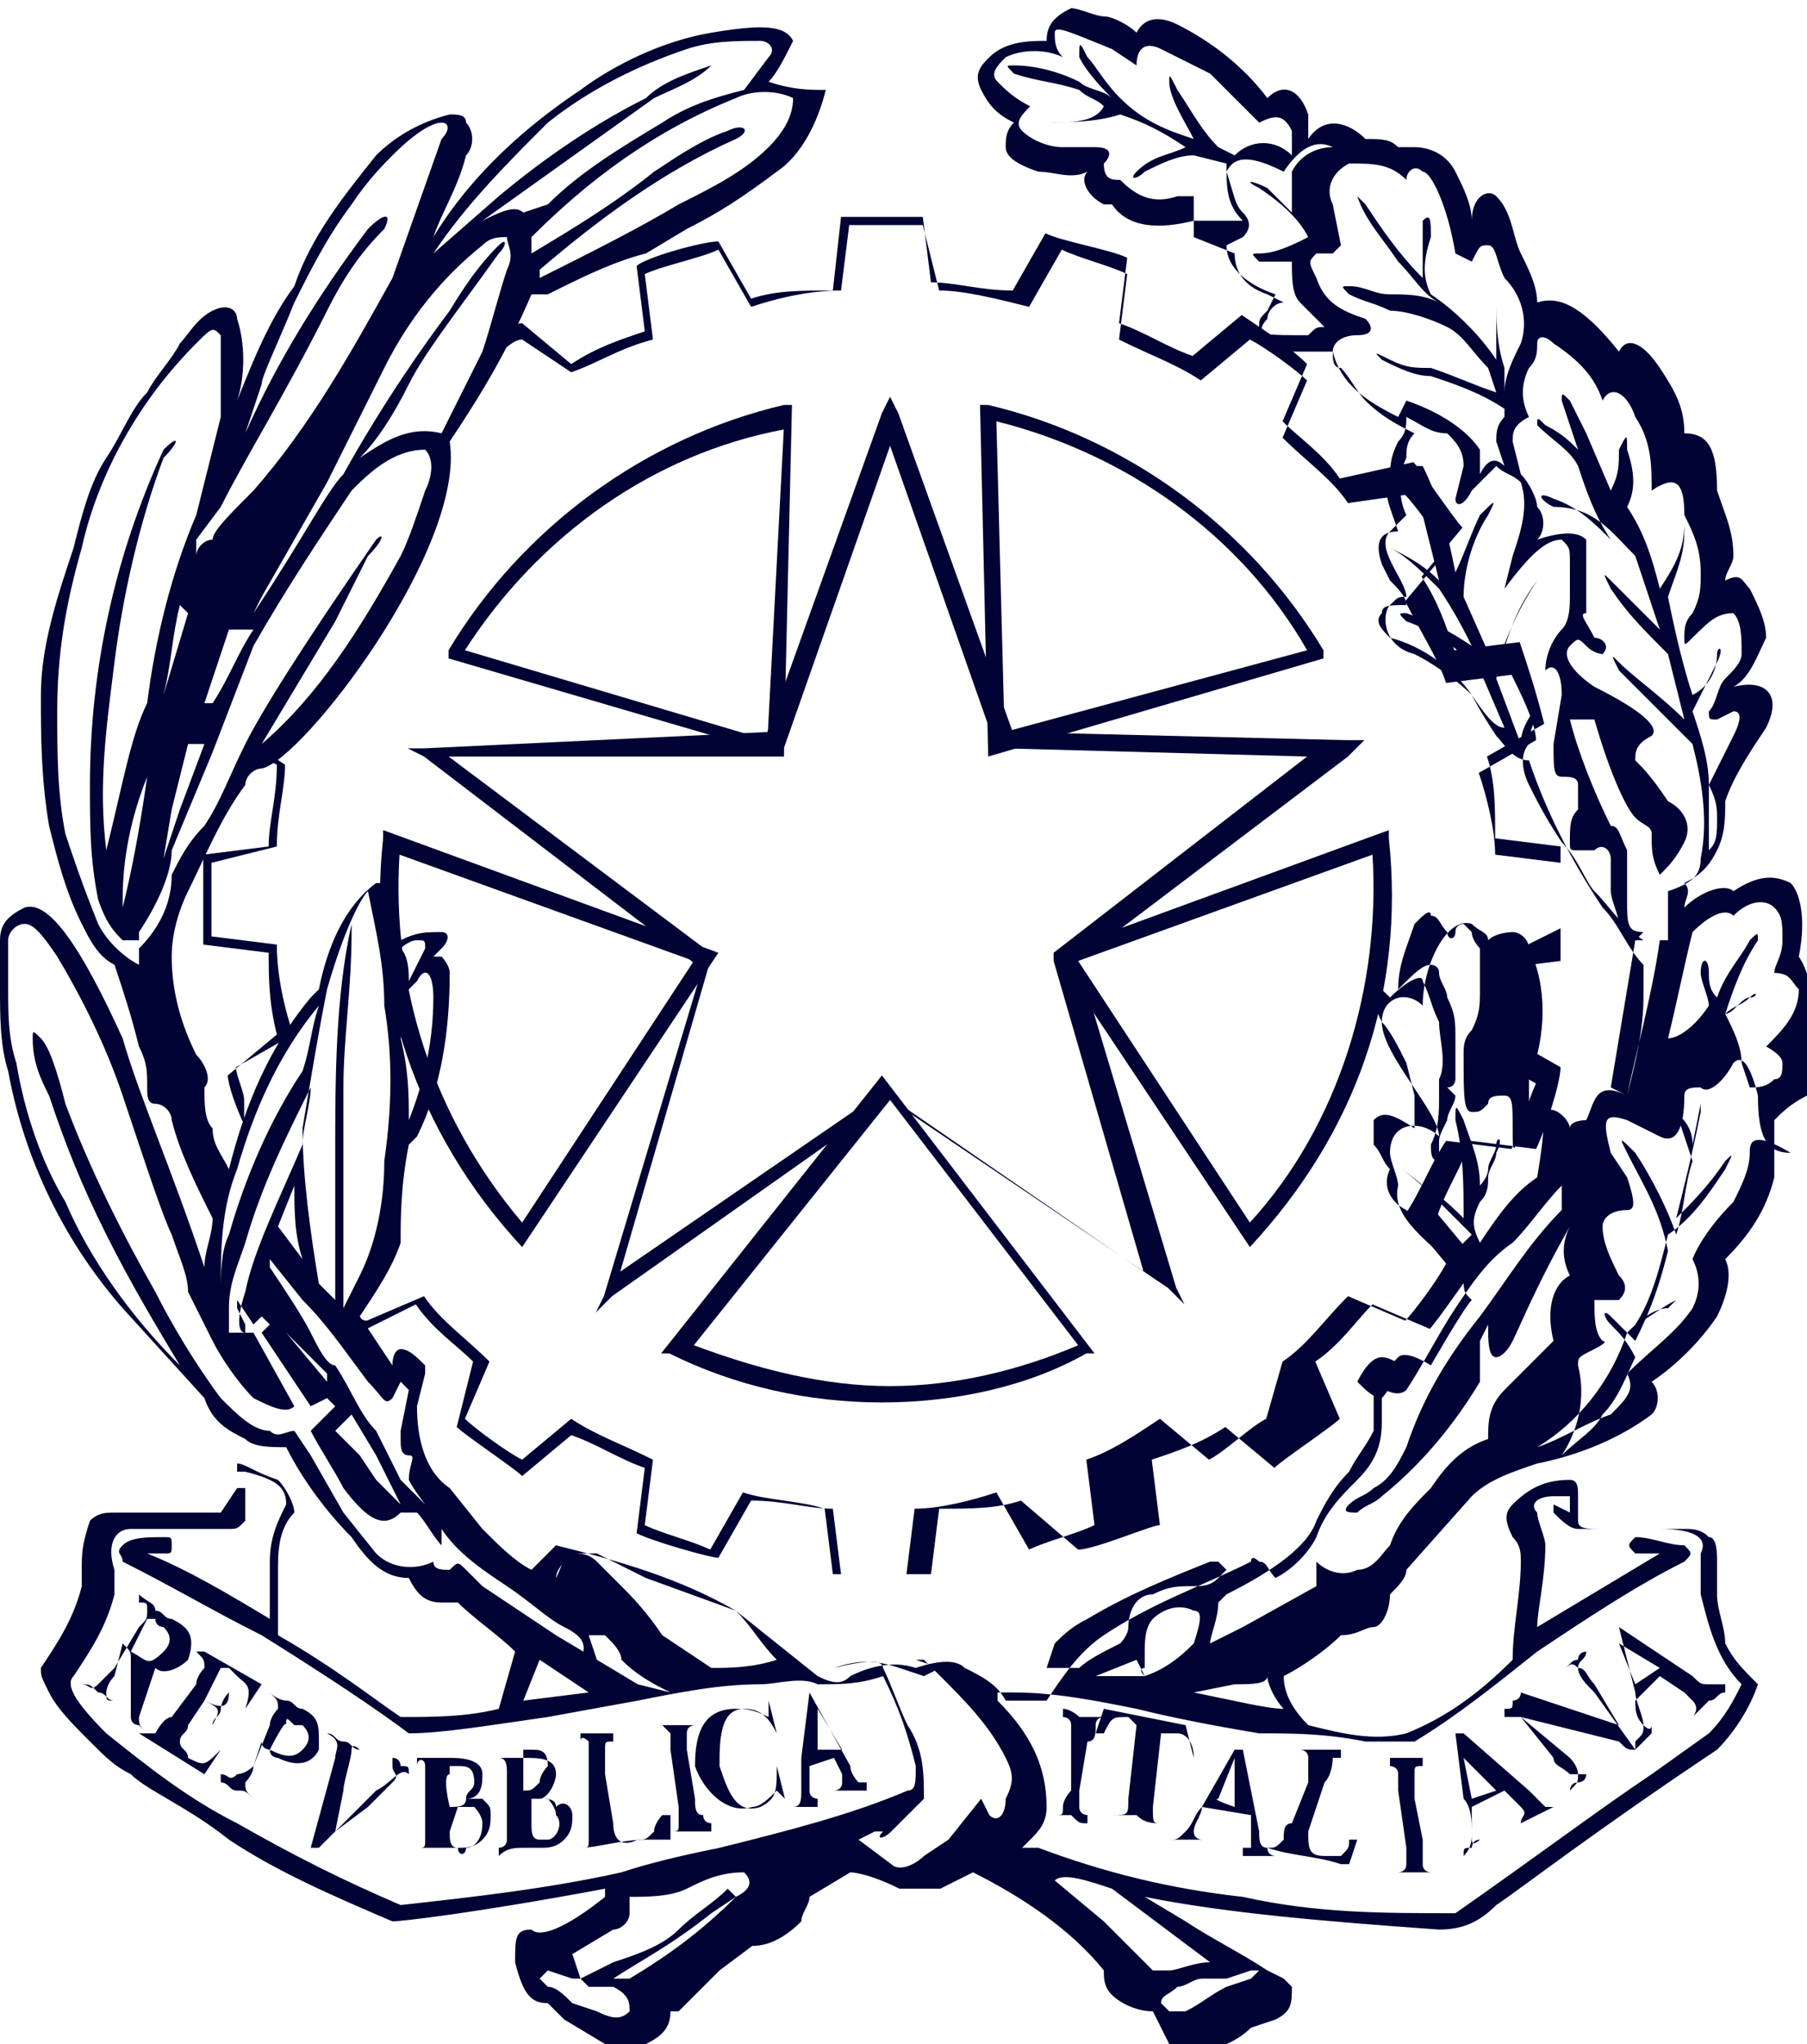
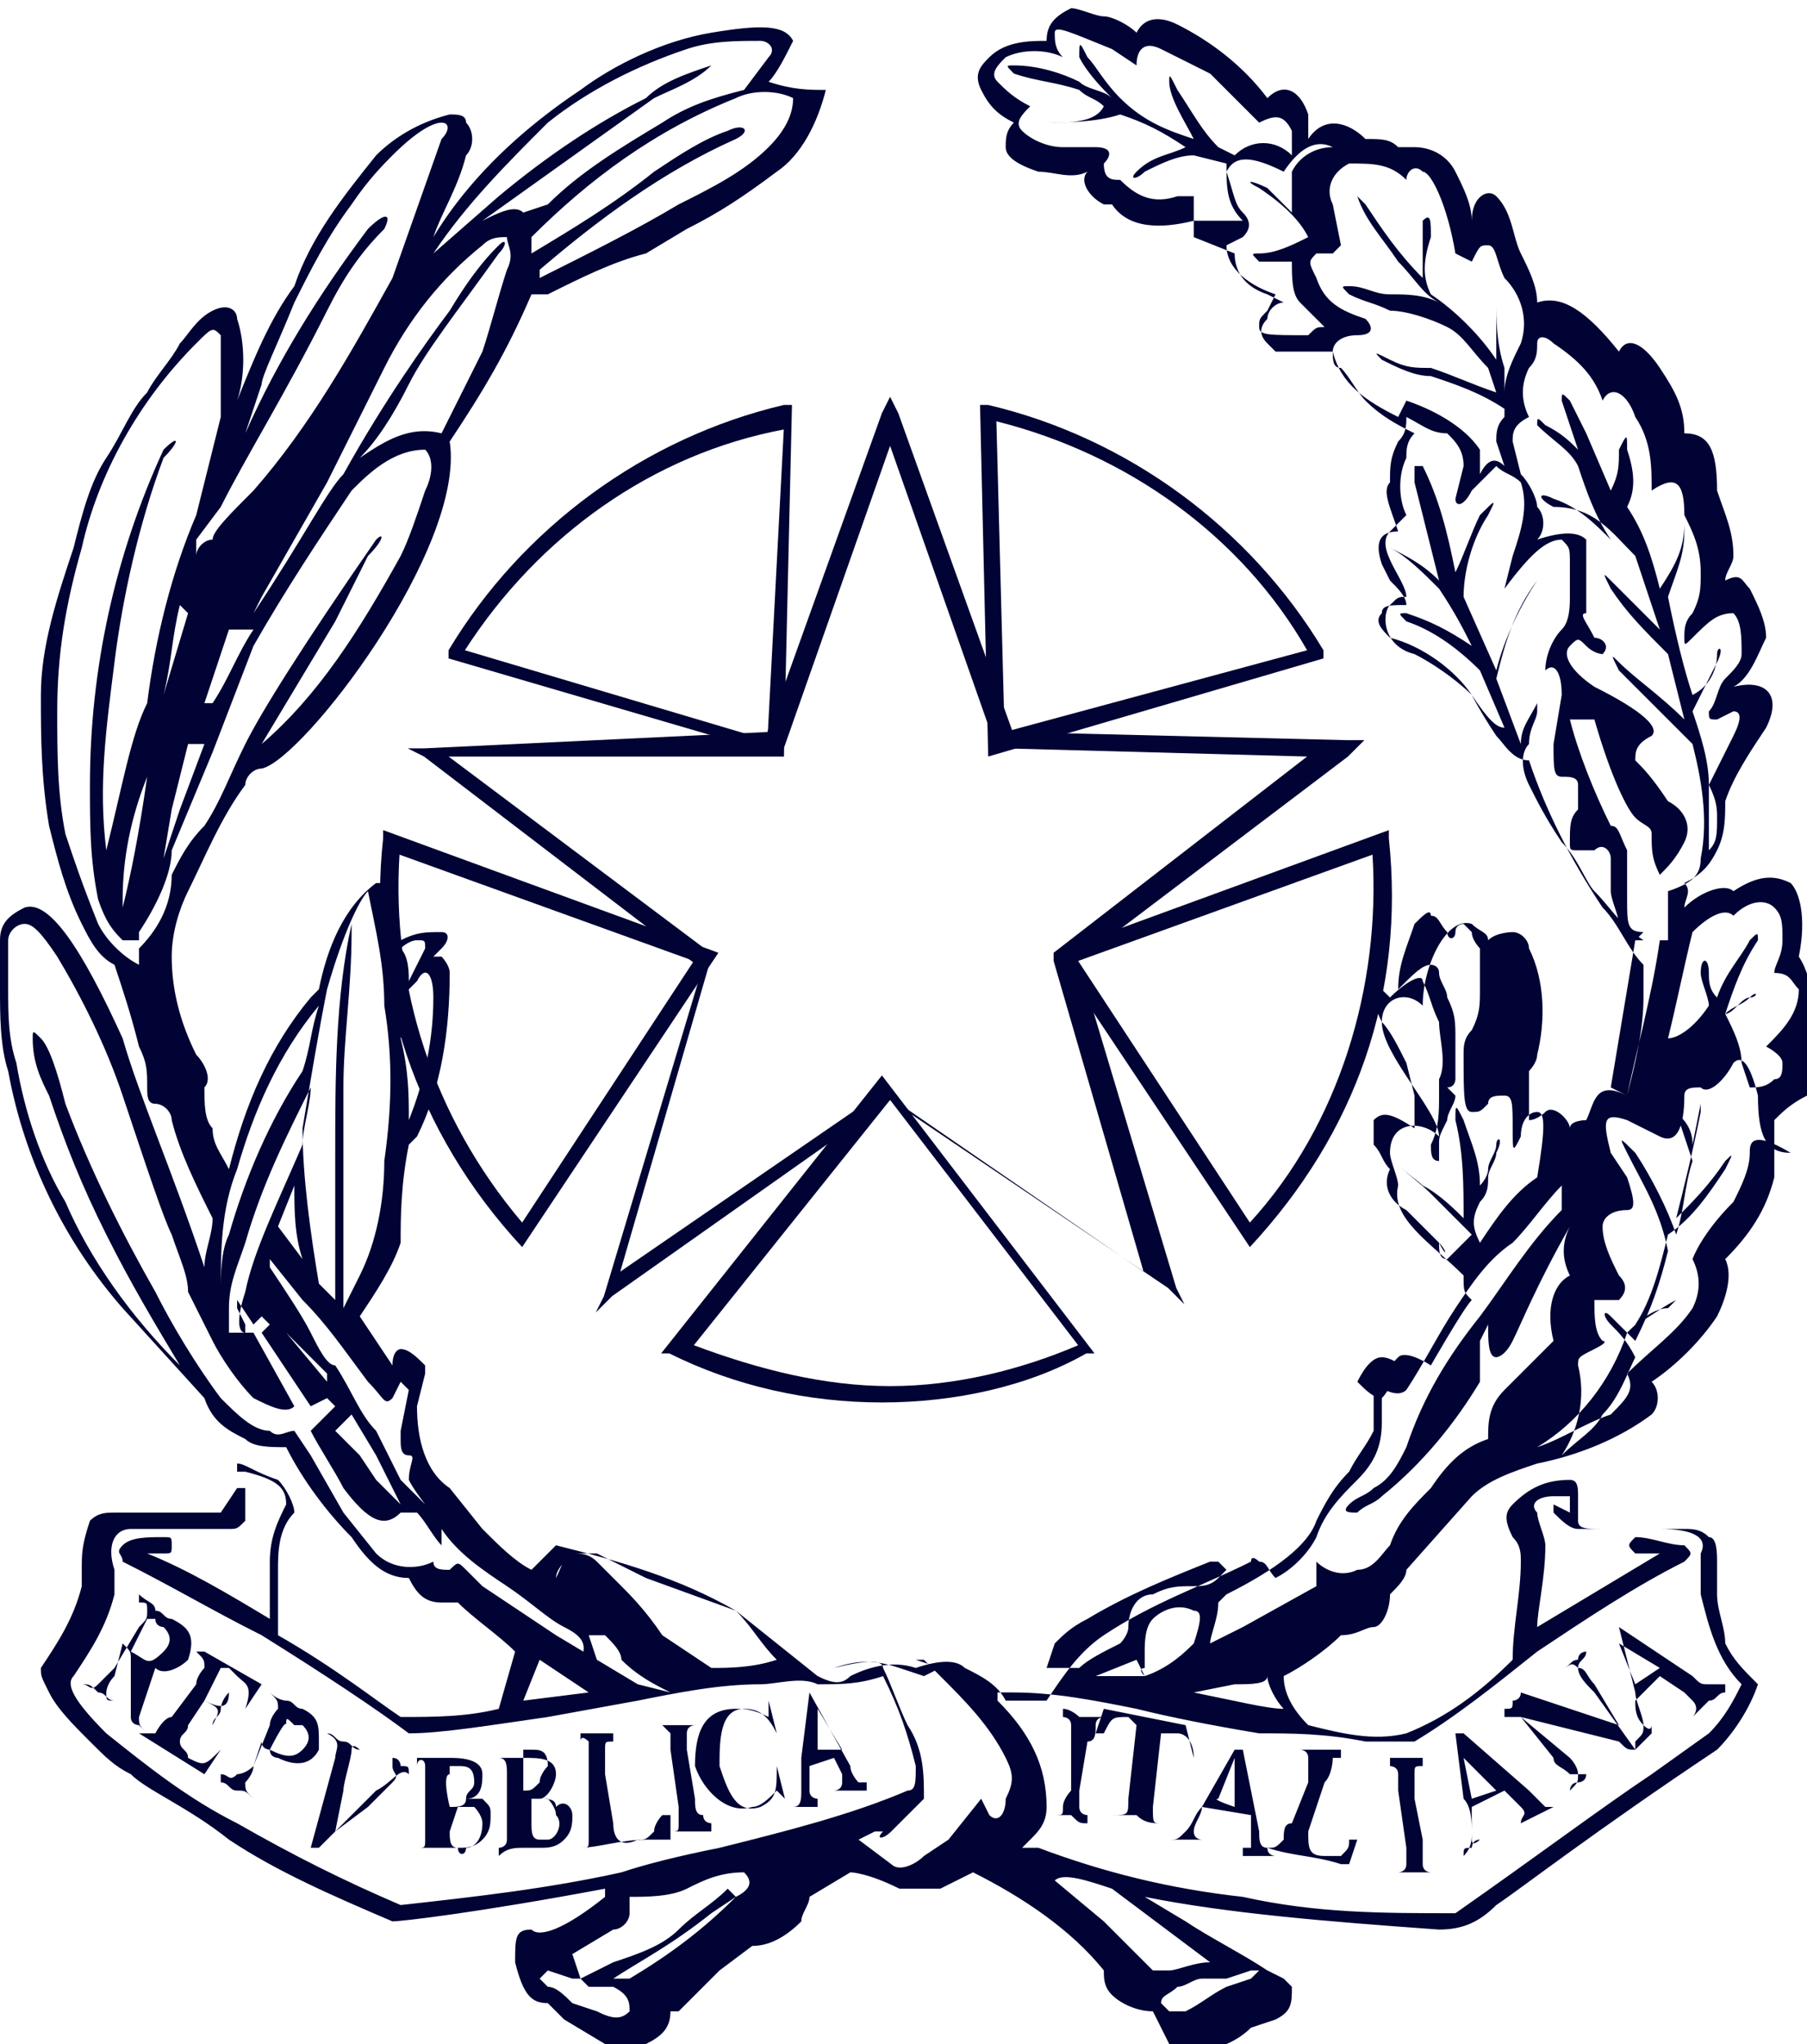
<svg xmlns="http://www.w3.org/2000/svg" version="1.1" id="Livello_1" x="0px" y="0px" viewBox="0 0 22.1 25" style="enable-background:new 0 0 22.1 25;" xml:space="preserve">
  <script />
  <style type="text/css">
	.st0{fill:#000333;}
</style>
  <g transform="translate(0 0.5)">
    <path class="st0" d="M16.9,16.1c0.1,0,0.3,0.1,0.2,0.2s-0.1,0.2-0.2,0.3c-0.1,0-0.2-0.1-0.3-0.2C16.7,16.2,16.8,16.1,16.9,16.1   L16.9,16.1L16.9,16.1z" />
    <path class="st0" d="M7.2,19.1c0.1,0.1,0.3,0.1,0.4,0L7.4,19l-0.2-0.2c-0.1-0.1-0.2,0-0.3,0.2L7.2,19.1z" />
    <path class="st0" d="M13.5,23.4c0,0.1,0,0.1,0.1,0.2s0.2,0.1,0.2,0L13.5,23.4L13.5,23.4z" />
    <path class="st0" d="M22,11.2c0.1-0.5,0-0.8-0.1-0.9c-0.2-0.1-0.4-0.1-0.7,0.1c-0.1-0.1-0.4,0-0.6,0.2c0-0.1,0.1-0.2,0-0.3   c0.2-0.1,0.3-0.2,0.4-0.4s0.1-0.4,0.1-0.6c0.1-0.3,0.3-0.6,0.5-0.9c0.2-0.4,0-0.6-0.4-0.5c0.2-0.1,0.3-0.4,0.4-0.6   c0-0.2-0.1-0.4-0.2-0.6c-0.1-0.1-0.1-0.2-0.3-0.1c0-0.1,0.1-0.2,0.1-0.3c0-0.3-0.1-0.5-0.2-0.8c0-0.5-0.1-0.7-0.4-0.7   c0-0.3-0.1-0.5-0.3-0.8c-0.2-0.3-0.4-0.4-0.5-0.2c-0.4-0.5-0.7-0.7-1-0.6c0-0.2-0.1-0.4-0.2-0.6c-0.1-0.2-0.1-0.5-0.3-0.7   c-0.1-0.1-0.3,0-0.3,0.3c0-0.2-0.1-0.4-0.2-0.6s-0.3-0.3-0.5-0.3c-0.1,0-0.2,0-0.2,0c-0.1-0.1-0.2-0.1-0.4-0.1   c-0.2-0.2-0.5-0.3-0.7,0V0.9c-0.1-0.3-0.3-0.4-0.5-0.2c-0.3-0.4-0.7-0.7-1.1-0.9c-0.2-0.1-0.4-0.1-0.5,0.1   c-0.1-0.1-0.3-0.2-0.4-0.2c-0.1,0-0.3-0.1-0.4-0.1c-0.2,0.1-0.3,0.2-0.3,0.4c-0.2,0-0.5,0-0.7,0.2C12,0.3,11.9,0.4,12,0.6   c0.1,0.2,0.2,0.3,0.4,0.4c-0.1,0.1-0.1,0.2-0.1,0.3s0.1,0.2,0.4,0.3c0.2,0,0.4,0.1,0.6,0c-0.1,0.1,0,0.3,0.2,0.4c0,0,0,0,0.1,0   c0.2,0.3,0.6,0.3,1,0.2v0.2l0.5,0.2c0,0.2,0.1,0.4,0.4,0.5l0.2,0.1c-0.1,0-0.2,0.1-0.2,0.2c-0.1,0.1-0.1,0.2,0,0.3l0.1,0.1   c0.2,0,0.4,0,0.7,0c0,0.1,0,0.2,0.1,0.2c0.1,0.1,0.2,0.3,0.3,0.4c0.2,0.2,0.4,0.3,0.6,0.4c-0.1,0.1-0.1,0.2-0.1,0.3   c-0.1,0.2-0.1,0.5,0,0.7c0,0-0.1,0.1-0.2,0.2c-0.2,0.2,0.2,0.6,0.2,0.8c-0.1,0-0.1,0-0.2,0.1s-0.1,0.5,0.3,0.6   C17.5,7.6,17.8,7.8,18,8c0,0,0.1,0.2,0.3,0.5c0.1,0.1,0.2,0.3,0.4,0.3c0.2,0.6,0.5,1.2,0.9,1.8c0.2,0.2,0.3,0.5,0.5,0.7   c0,0.1,0,0.3,0,0.4c0,0.4-0.1,0.8-0.2,1.2c-0.4-0.2-0.4,0.1-0.5,0.3c0,0-0.2,0-0.2,0.1c0-0.1-0.2-0.3-0.3-0.2c0,0-0.1,0.1-0.2,0.1   c0,0,0-0.1,0-0.2c0-0.1,0-0.3,0-0.4c0,0,0.1-0.1,0.1-0.2c0.1-0.4,0.1-0.9-0.1-1.3c0-0.1-0.1-0.2-0.2-0.2c0,0-0.2,0-0.3,0.1   c0-0.1-0.1-0.1-0.2-0.2c-0.3-0.1-0.6,0.5-0.6,1c-0.2-0.2-0.5-0.1-0.5,0.2c0,0.4,0.7,1.1,0.7,1.4c-0.2-0.2-0.6-0.2-0.6,0.2   c0,0.1,0.1,0.3,0.1,0.4c-0.1,0.4,0.4,0.7,0.8,1.1c0,0.2,0,0.2,0.1,0.3c-0.1,0.1-0.5,0.8-0.5,0.8s-0.3-0.2-0.4-0.1s-0.2,0.2-0.2,0.3   v0.5c0,0.3-0.1,0.5-0.3,0.7c-0.2,0.2-0.4,0.4-0.5,0.7c-0.1,0.2-0.3,0.4-0.5,0.5c-0.1-0.1-0.1-0.2-0.2-0.2c0,0-0.1-0.1-0.1,0l0,0   c-0.6,0.3-1.2,0.5-1.8,0.9c-0.3,0.2-0.5,0.5-0.7,0.8h-0.5c-0.1-0.2-0.3-0.3-0.5-0.4c-0.1-0.1-0.3-0.1-0.6,0c-0.3-0.1-0.6,0-0.8,0.1   c-0.1,0.1-0.2,0.1-0.4,0l-1-0.8c-0.7-0.4-1.4-0.6-2.2-0.8c-0.1,0.1-0.2,0.2-0.3,0.3c-0.2-0.1-0.4-0.3-0.6-0.5l-0.4-0.5   c-0.3-0.2-0.4-0.6-0.4-1l0.1-0.4c0-0.1,0-0.1,0-0.1C5.1,16.1,5,16,4.9,16c0,0-0.1,0-0.1,0.2l-0.4-0.6c0.2-0.3,0.4-0.6,0.5-0.9   c0-0.3,0-0.7,0.1-1.2c0,0,0,0,0.1-0.1c0.3-0.6,0.4-1.3,0.4-2c0-0.1-0.1-0.2-0.1-0.2H5.3l0.1-0.1c0.1-0.1,0.1-0.2,0-0.2   c-0.2,0-0.3,0-0.5,0.1c0-0.2-0.1-0.5-0.2-0.7H4.6c-0.4,0.3-0.6,0.8-0.7,1.3l-0.1,0.1c-0.5,0.6-0.8,1.3-1,2.1   c-0.1-0.2-0.2-0.3-0.2-0.5c-0.1-0.1-0.1-0.3-0.1-0.5c0.1-0.1,0-0.3-0.1-0.4c-0.2-0.4-0.3-0.8-0.3-1.2c0-0.3,0.1-0.6,0.2-0.8   C2.5,10,2.7,9.5,3,9.1C3,9,3.1,8.9,3.2,8.9c0.5-0.1,2.5-2.7,2.3-4c0.4-0.6,0.7-1.1,1-1.8h0.1h0.1c0.4-0.2,0.8-0.4,1.2-0.5l0.5-0.3   c0.4-0.2,0.7-0.4,1.1-0.7c0.3-0.2,0.5-0.6,0.6-1c-0.2,0-0.4,0-0.7-0.1C9.5,0.4,9.6,0.2,9.7,0c-0.1-0.2-0.4-0.2-1-0.1   C8.1,0,7.5,0.3,7.1,0.6C6.2,1.2,5.4,2,5,3l0.3-0.6c0.1-0.3,0.3-0.6,0.4-1c0.1-0.1,0.1-0.3,0-0.4c0-0.1-0.1-0.1-0.2-0.1   C5.1,1,4.8,1.2,4.6,1.4c-0.4,0.5-0.8,1-1,1.6C3.3,3.4,3.1,3.9,2.9,4.4c0.1-0.3,0.1-0.7,0-1c0-0.1-0.1-0.2-0.3-0.1   C2.4,3.4,2.3,3.6,2.2,3.7C2.1,3.9,1.9,4.1,1.8,4.3C1.6,4.5,1.5,4.8,1.3,5.1C1.1,5.4,1,5.8,0.9,6.2C0.7,6.8,0.5,7.4,0.5,8   c0,0.5,0,1,0.1,1.6C0.7,10,0.8,10.4,1,10.8c0.1,0.2,0.2,0.4,0.4,0.5c0.1,0.3,0.2,0.6,0.3,1c0.1,0.2,0.1,0.3,0.1,0.5   c0,0.1,0,0.2,0.1,0.2c0.1,0,0.2,0.1,0.2,0.2c0.1,0.4,0.3,0.8,0.5,1.2c0,0.2-0.1,0.4-0.1,0.6c-0.4-1.2-0.8-2.1-1-2.8   c-0.5-1.1-0.9-1.7-1.2-1.6C0.1,10.7,0,10.8,0,11c0,0.1,0,0.3,0,0.6s0,0.7,0.1,1c0.2,1.1,0.7,2.1,1.4,2.9l1,1.1   C2.6,16.9,2.8,17,3,17.1c0.1,0.1,0.3,0.1,0.5,0.1C3.7,17.6,4,18,4.3,18.3c0.2,0.3,0.4,0.5,0.7,0.5c0.1,0.2,0.2,0.3,0.4,0.3h0.2   c0.2,0.2,0.5,0.4,0.7,0.6l-0.2,0.7c-0.4,0.1-0.8,0.1-1.2,0.1c-0.3-0.2-0.8-0.6-1.5-1v-0.8c0-0.2,0-0.5,0.2-0.7   c0-0.1-0.1-0.3-0.2-0.4c-0.3-0.1-0.4-0.2-0.5-0.2v0.1l0,0c0,0,0,0,0.1,0c0.4,0.1,0.5,0.2,0.5,0.4c-0.1,0.2-0.2,0.4-0.2,0.7v0.7   c-0.5-0.3-1-0.6-1.5-0.8c0.1,0,0.1,0,0.2,0c0.1,0,0.1,0,0.1-0.1s0-0.1-0.1-0.1c-0.2,0-0.4,0-0.5,0.1s0,0.1,0,0.2   c0.6,0.3,1.1,0.6,1.7,0.9C4,20,4.6,20.4,5,20.7c0.4,0,1-0.1,1.7-0.2l1.1-0.2c0.5-0.1,1-0.2,1.5-0.2c0.2,0,0.5-0.1,0.7,0   c0.3,0,0.5,0,0.8-0.1c0.2,0.4,0.3,0.7,0.4,1.1c0,0.2,0,0.3-0.1,0.3c-0.7,0.3-1.5,0.5-2.3,0.7c-0.5,0.1-0.9,0.2-1.2,0.3   c-0.9,0.2-1.8,0.3-2.7,0.4c-0.7-0.3-1.3-0.6-2-1c-0.6-0.3-1.1-0.7-1.6-1.1c-0.4-0.4-0.5-0.6-0.4-0.7c0.2-0.3,0.4-0.6,0.5-1   c0-0.1,0-0.2,0-0.3c-0.1-0.3,0-0.5,0.2-0.5c0.4,0,0.8,0,1.2,0c0.1,0,0.1,0,0.2-0.1l0,0l0-0.4H2.9L2.7,18l0,0H1.4   c-0.1,0-0.2,0-0.3,0.1C1,18.4,1,18.5,1,18.7c0,0.1,0,0.2,0,0.2c-0.1,0.4-0.3,0.7-0.5,1c0,0.1,0,0.1,0.1,0.3   c0.1,0.2,0.3,0.4,0.5,0.6s0.3,0.3,0.5,0.4c0.2,0.2,0.7,0.4,1.2,0.8c0.6,0.4,1.3,0.7,2,1c0.1,0,1-0.1,2.6-0.4v0.1   c-0.5,0.4-0.8,0.5-0.9,0.4c-0.2,0-0.2,0.1-0.2,0.4C6.4,23.9,6.5,24,6.7,24l0.2,0.2l0.5,0.3c0.2,0.1,0.4,0.1,0.5,0   c0.2-0.1,0.3-0.2,0.3-0.4h0.1l0.5-0.5l0.4-0.3c0.2,0,0.4-0.1,0.6-0.3c0-0.1,0.1-0.2,0.1-0.3l0.5-0.3c0,0,0.2,0,0.6,0.2   c0.2,0,0.3,0,0.5,0l0.4-0.2c0.6,0.3,1.2,0.7,1.6,1.2c0,0.1,0,0.2,0.1,0.3c0.1,0.1,0.3,0.2,0.5,0.2l0.2,0.4l0.2,0.1   c0.3,0,0.6-0.1,0.8-0.3l0.3-0.1c0.2-0.1,0.2-0.2,0.2-0.4l-0.1-0.1l-0.2-0.1c-0.3-0.2-0.7-0.4-1-0.6L14,22.7c1,0.2,2.2,0.3,3.6,0.4   c0.3,0,0.5-0.1,0.7-0.3c0.3-0.2,1.2-0.9,2.7-1.9c0.2-0.2,0.4-0.5,0.5-0.8c-0.2-0.2-0.3-0.3-0.4-0.5c0-0.2-0.1-0.4-0.1-0.6   c0-0.1,0-0.3,0-0.4s0-0.3-0.1-0.3c-0.1-0.1-0.2-0.1-0.3-0.1c-0.3,0-0.6,0-1,0c-0.2,0-0.3,0-0.3-0.1v-0.3c0-0.1,0-0.2-0.1-0.2   c-0.3,0-0.5,0.1-0.7,0.3c-0.1,0.1-0.1,0.2,0,0.4c0.1,0.1,0.1,0.2,0.1,0.3c0,0.4-0.1,0.8-0.1,1.2c-0.4,0.4-0.8,0.7-1.3,0.9   c-0.4,0.1-0.8,0-1.2-0.1c-0.2-0.2-0.3-0.4-0.3-0.6c0.2-0.1,0.5-0.3,0.7-0.5c0.2,0,0.3-0.1,0.4-0.1S17,19.2,17,19   c0.1-0.1,0.2-0.2,0.2-0.3l0.8-0.9c0.2-0.2,0.5-0.3,0.8-0.4c0.5-0.1,1-0.3,1.4-0.6c0.1-0.1,0.1-0.3,0-0.4c0.3-0.2,0.6-0.5,0.8-0.8   c0.1-0.2,0.2-0.5,0.1-0.7c0.3-0.3,0.5-0.6,0.6-1c0-0.2,0-0.5,0-0.7c0.1-0.1,0.2-0.2,0.4-0.3c0.1-0.1,0.1-0.2,0.1-0.3   s-0.1-0.2-0.1-0.3C22.2,12,22.2,11.5,22,11.2z M9.7,0.7c0,0.2-0.1,0.4-0.3,0.6C9.1,1.6,8.7,1.8,8.3,2C7.8,2.3,7.2,2.6,6.6,2.9V2.8   C7.3,2.2,8.1,1.6,9,1.2C9.2,1.1,9.1,1,8.9,1.1C8.6,1.2,8.3,1.4,8,1.6C7.5,2,7,2.3,6.5,2.6V2.4C7.2,1.7,8,1.1,9,0.7   C9.2,0.6,9.5,0.6,9.7,0.7z M6.7,1c0.5-0.4,1.1-0.7,1.7-0.9C8.7,0,9,0,9.3,0c0.1,0,0.2,0.1,0.1,0.2L9.1,0.6C8.7,0.7,8.4,0.8,8.1,1   c-0.5,0.3-1,0.6-1.4,1L6.4,2.1C6.3,2,6.1,2.1,5.9,2.2c0.7-0.5,1.4-1,2.1-1.5c0.2-0.1,0.5-0.2,0.7-0.4C8.4,0.4,8.1,0.5,7.9,0.7   C7.3,1,6.7,1.4,6.1,1.9L5.3,2.6C5.7,2,6.2,1.5,6.7,1L6.7,1z M5.9,2.5C6,2.4,6.1,2.4,6.2,2.4c0,0.1,0.1,0.2,0,0.4   C6.1,3.1,6,3.5,5.9,3.8l-0.5,1C5,4.7,4.7,4.9,4.4,5.1C4.6,4.9,4.8,4.6,5,4.2s0.6-0.9,1.1-1.6c0.1-0.1,0.1-0.2,0-0.1   C6,2.6,5.8,2.8,5.5,3.3c-0.3,0.4-0.8,1.1-1.3,2C4,5.5,3.7,6.1,3.1,7l0.1-0.2L4,5.4L4.7,4C5,3.4,5.4,2.9,5.9,2.5L5.9,2.5z M2.7,5.7   C3,5.1,3.5,4.3,4,3.3c0.2-0.4,0.4-0.7,0.7-1c0.1-0.2,0-0.2-0.2,0C3.9,3.1,3.4,3.9,3,4.8l0.2-0.6c0-0.1,0.2-0.5,0.4-1   C3.8,2.8,4,2.4,4.3,2c0.2-0.3,0.4-0.5,0.5-0.6C5.1,1.1,5.3,1,5.4,1s0.1,0.1,0,0.2L4.8,2.9c-0.5,0.9-1,1.8-1.7,2.6   C2.8,5.8,2.6,6,2.6,6.1c-0.1,0-0.2,0.1-0.2,0.2V6.1L2.7,5.7z M3.1,7.2C2.9,7.5,2.8,7.8,2.6,8.1H2.5l0.3-0.9L3.1,7.2z M2.1,9.4   L2.2,9l0.1-0.4h0.2L2.2,9.4L2,10L2.1,9.4z M2,8c0.1-0.4,0.1-0.7,0.2-1.1L2.3,7L2,8z M1.5,10.6v-0.1c0-0.5,0.1-1,0.3-1.5   C1.7,9.7,1.6,10.2,1.5,10.6L1.5,10.6z M1.3,9.9c-0.1-0.8,0-1.5,0.1-2.3C1.5,6.8,1.7,5.9,2,5.1C2.2,4.9,2.2,4.8,2,5   C1.4,6.3,1.1,7.7,1.1,9.1c0,0.5,0,0.9,0.1,1.4c0.1,0.3,0.2,0.4,0.3,0.5c0.1,0,0.1,0,0.2,0c0,0.1,0,0.2,0,0.3   c-0.2-0.1-0.4-0.3-0.5-0.5C1,10.3,0.9,10,0.8,9.7c-0.1-0.5-0.1-1-0.1-1.5c0-0.7,0.1-1.3,0.3-2c0.2-0.9,0.7-1.8,1.4-2.5   c0.2-0.2,0.2-0.2,0.3-0.1c0,0.3,0,0.7,0,1C2.6,5,2.5,5.4,2.4,5.8C2.1,6.5,1.9,7.3,1.8,8.1C1.6,8.5,1.5,9.1,1.3,9.9L1.3,9.9z    M1.7,11.1v-0.2c0.2-0.3,0.4-0.7,0.4-1l0.5-1.2l0.5-1.3c0.4-0.7,0.8-1.3,1.2-1.9C4.5,5.3,4.8,5,5.2,5c0.1,0.1,0.1,0.3,0,0.5   C5.1,5.8,5,6.1,4.9,6.3l0,0l0,0C4.4,7.2,3.9,8,3.2,8.6l0.9-1.5l0.4-0.8C4.7,6.1,4.7,6,4.6,6.1C3.7,7.4,3.2,8.2,3,8.6   s-0.3,0.7-0.5,1C2.3,9.8,2.2,10,2.1,10.2C2.1,10.6,1.9,10.9,1.7,11.1z M5.3,11.7c0,0.5-0.1,1-0.3,1.5c0-0.3,0-0.6-0.1-1L5,11.9   c0-0.1,0-0.1-0.1,0V12v-0.3l0.2-0.2C5.2,11.3,5.3,11.4,5.3,11.7L5.3,11.7z M5.1,11c0.1,0,0.1,0,0.1,0.1L5,11.5c0-0.1,0-0.3-0.1-0.4   C4.9,11.1,5,11,5.1,11z M4,11.6c0.2-0.7,0.4-1.1,0.5-1.2c0.1,0.5,0.2,0.9,0.2,1.4c0.1,0.6,0.1,1.2,0,1.9c0,0.5-0.1,1-0.3,1.4   l-0.2,0.4c0-0.6,0-1,0-1.3s0-0.8,0-1.4c0-0.6,0.1-1.2,0.1-1.9c0-0.2,0-0.2,0-0.1c-0.2,0.9-0.2,1.9-0.2,2.8v0.8v1l-0.2-0.2   c-0.1-0.6-0.2-1.3-0.2-1.9C3.8,12.7,3.9,12.1,4,11.6z M2.9,13.8c0.2-0.7,0.5-1.4,1-2c-0.1,0.3-0.1,0.5-0.2,0.8   c-0.4,0.6-0.7,1.3-0.9,2c-0.1,0.2-0.1,0.5-0.1,0.7C2.7,14.8,2.7,14.3,2.9,13.8z M3.7,14.9l-0.3-0.4L3.6,14   C3.6,14.3,3.6,14.6,3.7,14.9z M6.4,20.3l0.2-0.5l0.6,0.4L6.4,20.3z M7.8,20.1l-1-0.6l-0.9-0.6l-0.2-0.2c-0.1-0.1-0.1-0.1-0.2,0   c-0.1,0-0.2,0-0.2-0.1c-0.2,0.1-0.5,0.1-0.7-0.1L4.2,18l-0.4-0.7L3.6,17c-0.1,0-0.2,0.1-0.3,0c-0.2,0-0.4-0.2-0.6-0.4   c-0.3-0.4-0.6-0.9-0.8-1.3c-0.4-0.7-0.8-1.5-1.1-2.3c-0.1-0.4-0.2-0.7-0.3-0.8s-0.1-0.1-0.1,0c0,0.3,0.1,0.5,0.2,0.7   C0.8,13.5,1,14,1.3,14.6c0.3,0.6,0.6,1.1,0.9,1.6c-0.6-0.6-1.1-1.3-1.4-2c-0.3-0.5-0.5-1.1-0.6-1.7c-0.1-0.3-0.1-0.6-0.1-0.9   c0-0.2,0-0.4,0-0.6c0-0.1,0.1-0.2,0.2-0.2s0.2,0.1,0.4,0.4c0.3,0.5,0.6,1.1,0.8,1.7c0.3,0.9,0.5,1.5,0.6,1.7   c0.1,0.3,0.2,0.5,0.2,0.7c0.1,0.2,0.2,0.4,0.3,0.6c0.1,0.2,0.3,0.5,0.5,0.7c0.2,0.1,0.4,0.2,0.5,0.1l-0.5-0.9c0,0-0.1,0-0.2,0l0,0   l0,0c0,0,0,0-0.1,0l0,0l0,0c0,0,0,0,0-0.1c0,0,0,0,0-0.1v-0.1c0-0.3,0.1-0.5,0.2-0.8c0.2-0.7,0.5-1.3,0.8-1.9   c0,0.2-0.1,0.5-0.1,0.7c-0.3,0.7-0.6,1.3-0.7,1.8c-0.1,0.3-0.1,0.5,0,0.5v-0.1l-0.1-0.2v-0.1l0.2,0.3l0.1-0.1l0.1,0.1l-0.1,0.1   l0.6,0.9L4,16.6l0.1,0.1C3.9,16.9,3.8,17,3.8,17c0.1,0.2,0.3,0.5,0.4,0.7c0.3,0.4,0.5,0.5,0.7,0.3C5,18,5,18,5.1,18   c0.1,0.1,0.2,0.3,0.3,0.4v-0.3l-0.5-0.5L4.6,17c-0.2-0.2-0.3-0.5-0.5-0.8c-0.1,0-0.2-0.2-0.3-0.4S3.5,15.3,3.3,15v-0.1l0.4,0.5   c0.3,0.3,0.5,0.6,0.8,1c0.2,0.2,0.2,0.3,0.3,0.2l0.1-0.2L5,16.5L4.9,17v0.1c0,0.1,0,0.2,0.1,0.2s0,0.1,0,0.3   c0.1,0.2,0.3,0.4,0.4,0.6c0.2,0.3,0.5,0.5,0.8,0.7s0.5,0.4,0.7,0.5s0.3,0.2,0.2,0.4h0.2l-0.1-0.3h0.2c0.1,0.1,0.2,0.2,0.2,0.3   C7.8,20,8,20.1,8.2,20.2L7.8,20.1z M3.5,15.8L3.5,15.8L4,16.3v0.1L3.5,15.8z M4.1,17l0.2-0.2l0.3,0.5l0.2,0.4l0.1,0.2   c-0.1-0.1-0.2-0.2-0.3-0.3l-0.2-0.3L4.1,17z M8.7,19.9l-0.6-0.4c-0.2-0.3-0.4-0.5-0.5-0.6s-0.2-0.2-0.3-0.3   c-0.1-0.1-0.2-0.1-0.3-0.1c-0.1,0-0.1,0.1-0.2,0.3l0,0c0-0.1,0.1-0.2,0.2-0.3c0.1,0,0.2,0,0.3,0l0.6,0.3L9,19.2   c0.2,0.2,0.3,0.4,0.5,0.6C9.2,19.9,8.9,19.9,8.7,19.9z M9,22.7c-0.4,0.4-0.8,0.7-1.3,1H7.5c0.3-0.2,0.7-0.4,1.2-0.8L9,22.7   l-0.1-0.1c-0.2,0.2-0.4,0.3-0.6,0.5c-0.2,0.2-0.5,0.3-0.8,0.4l-0.4,0.2l0.1,0.1h0.3c0.2,0.1,0.2,0.2,0.2,0.3   c-0.1,0.1-0.2,0.1-0.4,0L7,24c-0.1-0.1-0.2-0.2-0.3-0.2l-0.1-0.1l0.1-0.1L7,23.7h0.1L7,23.4l0.5-0.3c0.1,0,0.2-0.1,0.2-0.2v-0.2   c0.2,0,0.5,0,0.7-0.1s0.4-0.2,0.7-0.2C9.2,22.5,9.2,22.6,9,22.7z M14.6,2.2V1.9h-0.2c-0.3,0.1-0.5,0-0.7-0.2c-0.1,0-0.2,0-0.2-0.2   c0.1-0.1,0.1-0.2-0.1-0.2H13c-0.2,0-0.4-0.1-0.5-0.2s0-0.2,0.1-0.3c-0.2-0.1-0.3-0.2-0.4-0.3c-0.1-0.1,0-0.2,0.1-0.3   c0.2-0.1,0.5-0.1,0.7,0c-0.1-0.1-0.1-0.2-0.1-0.3s0.2,0,0.7,0.2l0.3,0.2c0-0.2,0.1-0.3,0.3-0.2s0.4,0.2,0.6,0.3   C15,0.6,15.2,0.8,15.4,1c0.2-0.1,0.3-0.1,0.4,0.1v0.3c-0.2-0.2-0.5-0.2-0.7,0l-0.2-0.1c-0.2-0.2-0.3-0.4-0.5-0.7   c-0.1-0.2-0.1-0.2-0.1-0.1c0,0.2,0.2,0.5,0.3,0.7C14.3,1.1,14,1,13.7,0.7c-0.2-0.2-0.3-0.4-0.4-0.5c-0.1-0.2-0.1-0.2-0.1,0   c0.1,0.2,0.3,0.4,0.4,0.5c-0.1-0.1-0.3-0.1-0.4-0.2c-0.2-0.1-0.5-0.2-0.8-0.2c-0.1,0-0.1,0,0,0.1c0.3,0.1,0.5,0.1,0.8,0.2   c0.1,0.1,0.2,0.1,0.3,0.2C13.4,1,13.1,1,12.8,1c-0.2,0-0.2,0-0.2,0h0.1c0.3,0,0.7,0,1-0.1C14,1,14.2,1.1,14.5,1.3   c-0.2,0.1-0.4,0.1-0.6,0.3c-0.1,0.1,0,0.1,0.1,0c0.2-0.1,0.4-0.2,0.6-0.2L15,1.5c0,0.3,0,0.5,0.2,0.7h-0.1H14.6z M16,3.6   c-0.5,0-0.6,0-0.6-0.1s0-0.1,0.1-0.2l0.1-0.2C15.3,3,15,2.8,15,2.5l0.2-0.1c0.1-0.1,0.1-0.2,0-0.3S15.1,1.9,15,1.6   c0.1-0.2,0.3-0.2,0.7,0c0.2-0.3,0.4-0.4,0.6-0.3c-0.2,0-0.4,0.1-0.5,0.3c0,0.2,0,0.3,0,0.5c-0.1-0.1-0.2-0.2-0.3-0.3   c-0.2-0.1-0.3-0.1-0.1,0C15.7,2,15.9,2.2,16,2.4c-0.2,0.1-0.4,0.2-0.6,0.2c-0.1,0-0.1,0,0,0.1c0.1,0,0.3,0,0.4,0   c0,0.2,0,0.4,0.1,0.5s0.2,0.2,0.3,0.3C16.1,3.5,16.1,3.5,16,3.6L16,3.6z M16.3,3.8c0-0.1,0.1-0.2,0.3-0.2s0.2-0.1,0.1-0.2   c-0.3-0.1-0.5-0.2-0.6-0.5c-0.1-0.2-0.1-0.2,0-0.3h0.2l0.1-0.1L16.3,2c-0.1-0.2,0-0.4,0.2-0.5c0.3,0,0.5,0,0.7,0.2   c0-0.1,0.1-0.2,0.2-0.1c0.1,0,0.3,0.4,0.4,1L18,2.7c0.1-0.2,0.1-0.2,0.2-0.2s0.1,0.2,0.2,0.4c0.2,0.2,0.3,0.5,0.2,0.8   c-0.1,0.2-0.2,0.4-0.2,0.6l0-0.3c-0.1-0.3-0.1-0.6-0.1-0.8c0-0.1,0-0.1,0,0c0,0.2,0,0.4,0,0.7c-0.2-0.3-0.5-0.6-0.8-0.8   c-0.1-0.2-0.1-0.4,0-0.7c0-0.2,0-0.3-0.1-0.2c0,0.2,0,0.5,0,0.7c-0.3-0.3-0.5-0.6-0.7-0.9c-0.1-0.1-0.1-0.1-0.1-0.1   c0.1,0.3,0.3,0.5,0.5,0.8c0.2,0.2,0.3,0.4,0.5,0.5c-0.2-0.1-0.4-0.1-0.6-0.1S16.7,3,16.5,3c-0.1,0-0.1,0,0,0.1   c0.2,0.1,0.3,0.1,0.5,0.2c0.2,0,0.5,0.1,0.7,0.2C17.9,3.6,18,3.8,18.2,4l0.1,0.3C18,4.2,17.8,4.1,17.5,4c-0.2,0-0.3,0-0.5-0.1   s-0.2-0.1-0.1,0c0.2,0.1,0.4,0.2,0.6,0.2c0.3,0.1,0.6,0.2,0.9,0.4v0.1c-0.1,0.1-0.1,0.2-0.1,0.3l0.1,0.3c-0.1-0.1-0.2-0.1-0.3,0.1   c0-0.1,0-0.2,0-0.3c-0.2-0.3-0.6-0.5-0.9-0.6l-0.1,0.2C16.7,4.4,16.4,4.2,16.3,3.8L16.3,3.8z M19.5,10.4c-0.1-0.1-0.2-0.4-0.4-0.6   c-0.2-0.3-0.3-0.5-0.4-0.7s-0.1-0.4,0-0.5c0-0.2,0.1-0.3,0.1-0.4s0-0.1,0-0.1c-0.1,0.2-0.2,0.3-0.2,0.5l-0.3-0.8   c0.1-0.4,0.2-0.8,0.5-1.2c0.1-0.2,0.1-0.2,0,0c-0.2,0.3-0.4,0.7-0.5,1.1l-0.4-0.9c0-0.3,0.1-0.7,0.3-1c0.1-0.2,0.1-0.2-0.1,0   C18,6,17.9,6.3,17.8,6.5c-0.1-0.5-0.2-0.9-0.4-1.3h-0.1v0.2c0.1,0.4,0.2,0.8,0.3,1.2c-0.2-0.2-0.4-0.3-0.6-0.4   c-0.1-0.1-0.1-0.1,0,0c0.2,0.1,0.4,0.3,0.6,0.5C17.8,7,17.9,7.2,18,7.4c-0.3-0.2-0.5-0.3-0.8-0.4c-0.1,0-0.1,0,0,0.1   c0.3,0.1,0.6,0.3,0.9,0.6l0.3,0.7c-0.1,0-0.2-0.1-0.4-0.4c-0.2-0.3-0.6-0.6-1-0.7c-0.1-0.1-0.2-0.2-0.1-0.3c0-0.1,0.1-0.1,0.3-0.1   c0-0.1-0.1-0.2-0.2-0.3l-0.1-0.2c-0.1-0.3,0-0.4,0.2-0.4C17,5.7,16.9,5.5,17,5.4c0-0.2,0-0.3,0.1-0.5c0.1-0.1,0.1-0.2,0.1-0.3   c0.2,0.1,0.3,0.2,0.5,0.2c0.1,0.1,0.2,0.2,0.2,0.4l-0.1,0.4c0,0.1,0.1,0.1,0.2-0.1c0.1-0.1,0.2-0.2,0.3-0.3   c0.1,0.1,0.2,0.1,0.3,0.2c0.1,0.3,0,0.6-0.1,0.9l-0.1,0.4c0.3-0.4,0.5-0.6,0.7-0.6c0.1,0.1,0.1,0.1,0.1,0.3c0,0.1,0,0.3,0,0.4   s0,0.3-0.1,0.4s-0.2,0.3-0.2,0.5c0.1-0.1,0.2,0,0.2,0.3L19,8.6C19,8.9,19,9,19.1,9s0.2,0,0.2,0.1s0,0.2,0,0.3   c-0.1,0.1-0.1,0.2-0.1,0.4c0,0.1,0,0.1,0.1,0.1c0,0,0.1,0,0.2,0c0.1-0.1,0.2,0,0.2,0.1v0.4c0,0.1,0.1,0.3,0.1,0.4   c0.1,0.1,0.1,0.1,0.2,0.2l0.1-0.1c-0.2,0-0.2-0.1-0.2-0.4c0-0.2,0-0.4,0-0.6c-0.1-0.2-0.1-0.3-0.2-0.3c-0.2-0.4-0.4-0.9-0.5-1.3   h0.3C19.7,9,19.9,9.4,20,9.5s0.2,0.1,0.2,0.2c0,0.2,0,0.3,0.1,0.5c0.1-0.1,0.2-0.2,0.3-0.4c0.1-0.2,0-0.4-0.2-0.5   C20.2,9,20.1,8.9,20,8.8c0-0.1,0-0.2,0.2-0.3c0.1-0.1-0.1-0.3-0.7-0.6c-0.3-0.2-0.4-0.4-0.3-0.5s0.1-0.1,0.2,0s0.2,0.1,0.2,0.1   c0.1-0.1,0-0.2-0.1-0.2C19.4,7.1,19.3,7,19.4,7c0-0.2,0-0.4,0-0.6c0-0.1,0-0.2,0-0.3c-0.1-0.1-0.3-0.1-0.6,0c0.1-0.1,0.1-0.3,0-0.4   c0-0.1-0.1-0.3-0.2-0.4l-0.1-0.4c0-0.1,0-0.2,0.2-0.3c-0.1-0.2-0.1-0.4,0-0.6c0.1-0.1,0.1-0.2,0.1-0.3s0.1-0.1,0.2,0   c0.3,0.2,0.5,0.4,0.6,0.7c0.1-0.2,0.3-0.1,0.4,0.2c0.2,0.3,0.2,0.6,0.2,0.9c0.3-0.2,0.4-0.1,0.4,0.3c0.1,0.2,0.2,0.4,0.2,0.7   c0,0.2,0,0.3-0.1,0.5c-0.1,0.1-0.1,0.2-0.1,0.3c0,0.1,0,0.1,0.1,0C20.9,7.1,21,7,21.2,7c0.1,0.1,0.1,0.3,0.1,0.5   c0,0.1-0.1,0.2-0.2,0.3C21,7.9,21,8.1,20.9,8.2c0,0.1,0,0.1,0.1,0.1l0.2-0.1c0.1,0,0.1,0.1,0,0.3S21,8.9,20.9,9.1   C21,9.3,21,9.4,21,9.5c0,0.2,0,0.3-0.1,0.4c0-0.3,0-0.5,0-0.8s-0.1-0.6-0.2-0.9C20.8,8,20.9,7.8,21,7.6c0.1-0.2,0-0.2,0-0.1   c0,0.2-0.1,0.4-0.3,0.5c-0.1-0.3-0.2-0.7-0.3-1.2c0.1-0.3,0.2-0.5,0.2-0.8s0-0.3,0-0.1c0,0.3-0.1,0.5-0.3,0.8   c-0.1-0.4-0.2-0.7-0.4-1C20,5.5,20,5.3,19.9,5c0-0.2,0-0.2-0.1,0c0,0.2,0,0.3-0.1,0.5l-0.3-0.7l-0.2-0.4c-0.1-0.1-0.1-0.1-0.1,0   L19.3,5c-0.1-0.1-0.2-0.2-0.4-0.3c-0.1-0.1-0.1-0.1-0.1,0C19,4.9,19.2,5,19.3,5.2c0.1,0.3,0.2,0.6,0.4,0.9   c-0.2-0.2-0.4-0.4-0.7-0.5c-0.2-0.1-0.2,0,0,0.1c0.5,0,0.7,0.3,1,0.6l0.3,0.9c-0.2-0.2-0.4-0.4-0.6-0.6c-0.1-0.1-0.1-0.1,0,0.1   c0.2,0.3,0.4,0.5,0.7,0.8l0.2,0.8C20.3,8,20,7.8,19.8,7.6c-0.1-0.1-0.1-0.1,0,0.1c0.3,0.3,0.6,0.6,0.9,0.9c0.1,0.4,0.2,0.9,0.1,1.4   c0,0.2-0.1,0.3-0.4,0.4V11h-0.3C19.8,10.8,19.7,10.6,19.5,10.4L19.5,10.4z M20,11c0.1,0,0.2,0,0.3,0c-0.1,0.7-0.3,1.4-0.4,1.9   l-0.2-0.1C19.8,12.2,19.9,11.6,20,11L20,11z M17.6,14.7c0,0-0.2-0.2-0.4-0.4C17,14.2,16.9,14,17,13.8c-0.1-0.1-0.1-0.2-0.2-0.3   c0-0.1,0-0.2,0-0.3c0.1-0.1,0.2-0.1,0.5,0.1c0-0.1,0-0.3,0-0.4l-0.1-0.4c-0.1-0.2-0.2-0.4-0.3-0.5c-0.1-0.2-0.1-0.3-0.1-0.4   s0.1,0,0.2,0.1c0.2-0.2,0.4-0.3,0.4-0.2c0.1,0.2,0.1,0.3,0.2,0.5c0,0.2,0.1,0.5,0,0.7v0.1v0.1c0,0.2,0,0.4-0.1,0.6   c0,0.1,0,0.2,0.1,0.2c0-0.1,0-0.2,0-0.2c0-0.1,0-0.1,0.1-0.3c0-0.1,0.1-0.2,0.1-0.3c0,0,0,0-0.1-0.1c0.1,0,0.1-0.1,0.1-0.1v-0.1   c0-0.1,0-0.3,0-0.4c0-0.2,0-0.3-0.1-0.5c0-0.1-0.1-0.2-0.1-0.3s-0.1-0.1-0.1-0.1c-0.1,0-0.2,0.1-0.4,0.3c0-0.3,0.1-0.5,0.2-0.8   c0.1-0.1,0.2-0.2,0.2-0.1c0.1,0,0.1,0.1,0.2,0.2c0,0.1,0.1,0.1,0.1,0s0.1-0.1,0.1-0.1l0.1,0.1c0,0.1,0.1,0.2,0.1,0.2   c0,0.2,0,0.3,0,0.5s0,0.3-0.1,0.5c-0.1,0.1-0.1,0.2-0.1,0.3c0,0.5,0,0.7,0.1,0.7s0.1,0,0.2-0.1c0-0.1,0.1-0.1,0.2-0.1   s0.1,0.1,0.1,0.4s0,0.3,0.1,0.1c0-0.2,0.1-0.3,0.2-0.3s0.1,0.2,0,0.8c-0.3,0.2-0.5,0.5-0.7,0.8c-0.1-0.2-0.1-0.3,0-0.5   c0.1-0.1,0.1-0.2,0.1-0.3s0.1-0.2,0.1-0.3c0.1-0.2,0-0.2,0-0.1c0,0.1-0.1,0.2-0.1,0.3S18.1,14,18.1,14c0-0.3-0.1-0.5-0.2-0.8   c-0.1-0.2-0.1-0.2-0.1,0c0.1,0.4,0.1,0.8,0.1,1.2c-0.1-0.1-0.3-0.3-0.5-0.4c-0.1-0.1-0.3-0.2-0.4-0.4c-0.1-0.1-0.1-0.1,0,0   c0.1,0.2,0.3,0.3,0.5,0.5s0.3,0.3,0.4,0.4l0.1,0.1c-0.1,0.1-0.2,0.2-0.3,0.3C17.6,14.9,17.6,14.8,17.6,14.7   C17.7,14.9,17.7,14.8,17.6,14.7L17.6,14.7z M12.9,19.6c0.1-0.1,0.2-0.2,0.4-0.3c0.5-0.3,1-0.5,1.5-0.7h0.1l0.1,0.1l-0.1,0.1   c-0.1,0.1-0.2,0.1-0.3,0.1c-0.2,0-0.3,0-0.5,0.1c-0.2,0-0.3,0.2-0.3,0.4c0,0.1-0.1,0.2-0.1,0.2c-0.2,0.1-0.4,0.2-0.5,0.3h-0.4   L12.9,19.6z M14,20L14,20L14,20c-0.1,0-0.2,0-0.2,0h-0.4l0.5-0.2L14,20c-0.1-0.1,0-0.1,0-0.1v-0.2c0-0.1,0-0.3,0.1-0.4   s0.3-0.2,0.5-0.1c0.1,0,0.1,0.1,0,0.4C14.5,19.7,14.3,19.9,14,20L14,20z M12.1,21.7L12,21.5L11.6,22l-0.3,0.2   c-0.1,0.1-0.3,0.2-0.4,0.1L10.5,22l0.2-0.1h0.1c-0.1,0.1,0,0.1,0.1,0l0.4-0.4c0-0.3,0-0.6-0.2-0.9c-0.1-0.2-0.2-0.5-0.3-0.7   c0-0.1-0.2-0.1-0.6,0c0.3-0.1,0.5-0.1,0.8,0l0.3,0.1l0.2-0.1l0,0l-0.3-0.1h0.1l0.1,0.1l0,0l0,0l0.1,0.1c0.3,0.3,0.6,0.6,0.8,1   c0.1,0.2,0.1,0.3,0,0.5C12.3,21.7,12.2,21.8,12.1,21.7L12.1,21.7z M15.3,23.6h0.1l-0.1,0.1L15,23.8c-0.2,0.1-0.3,0.2-0.5,0.3h-0.2   L14.2,24c0-0.1,0.1-0.1,0.2-0.2c0.1,0,0.2-0.1,0.3-0.1H15L15.3,23.6z M14.8,23.5c-0.2,0-0.4,0.1-0.5,0.1h-0.2   c-0.2-0.2-0.4-0.4-0.6-0.6l-0.6-0.5c0.1-0.1,0.4,0,0.7,0.1L14.8,23.5z M16.7,20.8c0.2,0,0.4,0,0.6,0c0.5-0.3,1-0.7,1.5-1.1   c0.6-0.4,1.2-0.8,1.8-1.1c0.1-0.1,0.1-0.1,0-0.2c-0.2,0-0.4-0.1-0.6-0.1c-0.1,0.1-0.1,0.1,0,0.2c0.1,0,0.2,0,0.3,0   c-0.5,0.3-1,0.6-1.5,0.9c0-0.2,0.1-0.6,0.1-1c0-0.1-0.1-0.3-0.1-0.4c-0.1-0.1,0-0.2,0.2-0.2h0.2V18L19,17.9V18   c0.1,0.1,0.2,0.2,0.3,0.2H20h0.3c0.4,0,0.6,0.1,0.5,0.3c0,0.2,0,0.3,0,0.5c0.1,0.4,0.2,0.8,0.5,1.1c-0.1,0.2-0.2,0.4-0.4,0.6   l-0.7,0.5c-0.6,0.4-1.4,1-2.4,1.7c-0.9,0-1.7,0-2.6-0.2c-0.9-0.1-1.7-0.3-2.5-0.6h-0.2l0.1-0.1c0.1-0.1,0.2-0.2,0.2-0.4   c0-0.5-0.2-0.9-0.6-1.3v-0.1h0.2c0.5,0,1,0.1,1.5,0.2c0.4,0.1,0.9,0.2,1.5,0.3C15.8,20.7,16.2,20.7,16.7,20.8L16.7,20.8z    M15.7,20.4c-0.2,0-0.6-0.1-1.1-0.2l0.5-0.1c0.2,0,0.4,0,0.4-0.1C15.5,20.1,15.6,20.3,15.7,20.4L15.7,20.4z M18.4,16.5   c-0.2,0.2-0.2,0.4-0.2,0.6c-0.3,0.1-0.5,0.3-0.7,0.6c-0.2,0.2-0.4,0.4-0.5,0.7c-0.1,0.1-0.2,0.3-0.4,0.3c-0.2,0.1-0.4,0-0.5-0.1   v0.3l-0.9,0.5l-0.4,0.2c0-0.1,0.1-0.3,0.1-0.5L15,19c0.6-0.3,1-0.6,1.1-0.9c0.1-0.2,0.2-0.4,0.4-0.6c0.1-0.2,0.2-0.3,0.3-0.5v-0.3   v-0.3c0.1,0.1,0.3,0.2,0.4,0.1c0.2-0.3,0.4-0.7,0.6-1s0.4-0.6,0.7-0.8c0.2-0.2,0.4-0.5,0.6-0.7v0.3c-0.4,0.4-0.7,0.9-1,1.3   c-0.4,0.5-0.7,1-0.9,1.6c-0.1,0.2-0.2,0.4-0.4,0.5c-0.1,0.1-0.2,0.1-0.3,0.2c-0.1,0.1,0,0.1,0.1,0.1c0.1-0.1,0.2-0.1,0.3-0.2   c0.5-0.4,0.9-0.9,1.2-1.4v-0.5l0.1-0.2c0,0.2,0,0.4,0.1,0.4c0,0,0.1,0,0.2-0.2s0.3-0.7,0.7-1.4c-0.1,0.2-0.1,0.4,0,0.6   c-0.2,0.1-0.3,0.4-0.2,0.8L18.4,16.5z M21.4,13.6c0,0.2-0.1,0.4-0.2,0.6c-0.4,0.4-0.5,0.7-0.5,0.7c0.1,0.2,0.1,0.4,0,0.6   c-0.2,0.3-0.5,0.5-0.8,0.8c0.1,0.2,0,0.3-0.2,0.5c-0.3,0.1-0.6,0.3-0.9,0.4c0.5-0.3,0.9-0.8,1.1-1.4c0.1-0.1,0.3-0.3,0.5-0.3   c0.1-0.1,0.1-0.1,0.1-0.1c-0.2,0.1-0.3,0.2-0.5,0.3c0.2-0.3,0.3-0.7,0.4-1.1c0.3-0.2,0.5-0.5,0.7-0.8c0.1-0.2,0.1-0.2,0-0.1   c-0.2,0.3-0.4,0.5-0.6,0.7c0.1-0.4,0.2-0.8,0.3-1.3c0-0.3,0-0.3,0-0.1l-0.1,0.5c0-0.2-0.1-0.3-0.2-0.4l0.2,0.6   c-0.1,0.3-0.1,0.6-0.2,0.9c-0.1-0.3-0.3-0.7-0.5-1c-0.2-0.2-0.2-0.2-0.1,0c0.2,0.4,0.4,0.7,0.5,1.2c-0.1,0.4-0.2,0.7-0.4,1.1   c-0.1-0.1-0.2-0.2-0.3-0.3c-0.1-0.1-0.1,0,0,0.1s0.2,0.2,0.3,0.4c-0.1,0.2-0.2,0.5-0.4,0.7c-0.1,0.2-0.3,0.3-0.5,0.5   c0.2-0.3,0.3-0.7,0.2-1.1c0-0.1,0-0.1,0.2-0.2s0.1-0.1,0.1-0.1c-0.1-0.1-0.1-0.3-0.1-0.5c0.1,0,0.2,0,0.3,0c0.1-0.1,0.1-0.2,0-0.3   c-0.1-0.2-0.2-0.4-0.2-0.6c0-0.1,0.1-0.2,0.3-0.2c0.1,0,0.1-0.1,0-0.4l-0.2-0.3c-0.1-0.4-0.1-0.5,0.2-0.4l0.4,0.2   c0.2,0.1,0.3-0.1,0.3-0.5c0-0.1,0.1-0.1,0.2-0.1c0.1,0.1,0.3-0.1,0.4-0.3c0.1-0.1,0.2,0,0.3,0.4c0,0.5,0.1,0.7,0.4,0.7   C21.4,13.3,21.4,13.5,21.4,13.6L21.4,13.6z M21.8,12.5c0,0.1,0,0.2-0.1,0.2c-0.1,0.1-0.2,0.1-0.3,0.1l-0.1-0.3   c0-0.2-0.1-0.4-0.2-0.6c0.1-0.1,0.2-0.1,0.3-0.2c0.1-0.1,0.1,0,0,0s-0.2,0.2-0.3,0.2l0,0c0.1-0.3,0.2-0.6,0.4-0.9   c0-0.1,0-0.1-0.1,0c-0.1,0.2-0.3,0.4-0.4,0.7c-0.1-0.1-0.1-0.2-0.1-0.3c0-0.2-0.1-0.2-0.1,0c0,0.1,0.1,0.3,0.1,0.4   c-0.2,0.3-0.4,0.4-0.5,0.4c0.1-0.4,0.2-0.9,0.3-1.3c0.2-0.2,0.4-0.3,0.5-0.2c0.2-0.2,0.4-0.2,0.5-0.1c0.1,0.1,0.1,0.2,0.1,0.4   s-0.1,0.3-0.1,0.4c0.2,0,0.2,0.1,0.3,0.2c0,0.3-0.2,0.5-0.4,0.7C21.6,12.3,21.8,12.4,21.8,12.5L21.8,12.5z" />
    <path class="st0" d="M3.3,20.9C3.3,20.9,3.4,20.9,3.3,20.9c0.2,0.1,0.3,0.1,0.4,0c0.1-0.1,0.1-0.2,0-0.3c0,0,0,0-0.1,0   c-0.1-0.1-0.1-0.1-0.1,0C3.5,20.5,3.3,20.9,3.3,20.9z M1.6,19.7c0.2,0.1,0.2,0.2,0.4,0c0.1-0.1,0.1-0.2,0-0.3l0,0   c0,0-0.1,0-0.1-0.1c0,0,0,0-0.1,0L1.6,19.7L1.6,19.7z M4.1,21c0-0.1,0.1-0.2-0.1-0.3l0,0c0.1,0,0.1,0.1,0.2,0.1s0.1,0.1,0.2,0.1   l0,0c0,0-0.1-0.1-0.1,0s-0.1,0.4-0.1,0.5l-0.1,0.5l0.4-0.3c0.1-0.1,0.3-0.3,0.3-0.3c0.1-0.1,0-0.1,0-0.2V21c0.1,0,0.1,0.1,0.1,0.1   c0.1,0,0.1,0,0.1,0.1l0,0c-0.1-0.1-0.2,0.1-0.4,0.2l-0.7,0.7H3.8L4.1,21L4.1,21z M3.1,21.1c0,0.1-0.1,0.2-0.1,0.2   c0,0.1,0,0.1,0.1,0.2l0,0C3,21.4,3,21.4,2.9,21.4c-0.1,0-0.1-0.1-0.2-0.1v-0.1c0.1,0,0.1,0.1,0.2,0C2.9,21.2,3,21.2,3.1,21.1   l0.2-0.5c0-0.1,0.1-0.2,0.1-0.2c0-0.1,0-0.1-0.1-0.2l0,0c0.1,0.1,0.2,0.1,0.2,0.1c0.1,0,0.1,0.1,0.2,0.1c0.2,0.1,0.2,0.2,0.2,0.4   c0,0,0,0,0,0.1c-0.1,0.2-0.3,0.2-0.5,0.1c0,0-0.1,0-0.1-0.1c0,0-0.1,0-0.1-0.1L3.1,21.1L3.1,21.1z M2.4,20.1c0-0.1,0.1-0.2,0.1-0.2   c0-0.1,0-0.1-0.1-0.2h0.1l0.7,0.4L3,20.4l0,0c0.1-0.3,0-0.3-0.1-0.4l-0.1-0.1c0,0,0,0-0.1,0l-0.2,0.4c0.2,0.1,0.3,0.1,0.3-0.1l0,0   c-0.1,0.1-0.1,0.2-0.1,0.2c0,0.1-0.1,0.1-0.1,0.2l0,0c0.1-0.2,0.1-0.2-0.1-0.3l-0.2,0.3c0,0.1-0.1,0.1-0.1,0.2s0.1,0.1,0.1,0.2   c0.2,0.1,0.2,0.1,0.4-0.1l0,0l-0.2,0.3l-0.8-0.5l0,0c0,0,0.1,0,0.2,0c0,0,0.1-0.2,0.2-0.2L2.4,20.1L2.4,20.1z M1.7,20.5   c0,0.1,0,0.1,0.1,0.2l0,0l-0.1-0.1c0,0-0.1,0-0.1-0.1v-0.2v-0.5c0-0.1,0-0.1-0.1-0.2L1.4,20c-0.1,0.1-0.1,0.2-0.1,0.2   c0,0.1,0,0.1,0.1,0.1l0,0c-0.1,0-0.1-0.1-0.2-0.1c-0.1-0.1-0.1-0.1-0.2-0.1l0,0c0.1,0,0.1,0.1,0.2,0s0.1-0.1,0.2-0.2l0.3-0.5   c0.1-0.1,0.1-0.1,0.1-0.2s0-0.1-0.1-0.1V19c0.1,0.1,0.2,0.1,0.2,0.2c0.1,0,0.1,0.1,0.2,0.1c0.2,0.1,0.3,0.2,0.2,0.5   C2.2,19.9,2,20,1.9,19.9l0,0L1.7,20.5L1.7,20.5z M10.3,20.9L10,20.4v0.5H10.3L10.3,20.9z M6.5,21.8c0,0.1,0,0.2,0.1,0.2s0,0,0.1,0   s0.2-0.2,0.1-0.3c0-0.1-0.1-0.2-0.1-0.2c-0.1,0-0.1,0-0.2,0l0,0V21.8z M6.4,21.4L6.4,21.4c0.1,0,0.1,0,0.2-0.1   c0-0.1,0.1-0.2,0.1-0.2c0-0.2-0.1-0.2-0.2-0.2H6.4V21V21.4L6.4,21.4z M5.5,21.9c0,0.1,0,0.2,0.1,0.2c0,0.1,0.1,0.1,0.1,0   c0.1,0,0.2-0.1,0.2-0.3c0-0.1-0.1-0.2-0.1-0.2c-0.1,0-0.2,0-0.2,0l0,0L5.5,21.9L5.5,21.9z M5.5,21.6L5.5,21.6c0.1,0,0.2,0,0.2-0.1   s0.1-0.1,0.1-0.2c0-0.2-0.1-0.2-0.2-0.2H5.5v0.1C5.4,21.2,5.5,21.6,5.5,21.6z M9.9,21.1c0,0.1,0,0.2,0,0.3c0,0.1,0.1,0.1,0.1,0.1   v0.1H9.9c-0.1,0-0.1,0-0.2,0l0,0c0.1,0,0.1-0.1,0.1-0.2s0-0.3,0-0.4l0.1-0.8l0,0l0.5,0.9c0,0.1,0.1,0.2,0.1,0.2h0.1v0.1   c-0.1,0-0.1,0-0.2,0c-0.1,0-0.2,0-0.2,0l0,0c0,0,0.1,0,0.1-0.1v-0.1L10.2,21L9.9,21.1L9.9,21.1L9.9,21.1z M9.4,20.3L9.4,20.3   l0.1,0.4l0,0c-0.1-0.2-0.2-0.3-0.4-0.3c-0.3,0-0.3,0.4-0.3,0.7c0.1,0.3,0.2,0.6,0.5,0.5c0.2-0.1,0.2-0.2,0.2-0.5l0,0l0.1,0.4   l-0.1-0.1c-0.1,0.1-0.2,0.2-0.3,0.2c-0.3,0.1-0.6-0.2-0.7-0.5c0-0.4,0.1-0.7,0.5-0.7c0.1,0,0.2,0,0.4,0.1V20.3L9.4,20.3z M8.2,20.9   c0-0.1,0-0.2,0-0.2l-0.1-0.1l0,0c0.1,0,0.2,0,0.2,0c0.1,0,0.2,0,0.2,0l0,0c0,0-0.1,0-0.1,0.1s0,0.2,0,0.2l0.1,0.6   c0,0.1,0,0.2,0.1,0.2c0,0.1,0.1,0.1,0.1,0.1v0.1H8.4c-0.1,0-0.1,0-0.2,0l0,0c0.1,0,0.1,0,0.1-0.1s0-0.2,0-0.2L8.2,20.9L8.2,20.9z    M7.2,21.1c0-0.1,0-0.2,0-0.3c0,0-0.1-0.1-0.1,0v-0.1c0.1,0,0.2,0,0.2,0c0.1,0,0.2,0,0.2,0v0.1c-0.1,0-0.1,0-0.1,0.1s0,0.2,0,0.3   l0.1,0.6c0,0.2,0.1,0.3,0.3,0.2c0.1,0,0.1,0,0.2-0.1c0-0.1,0.1-0.2,0.1-0.2h0.1V22H7.9c-0.3,0-0.6,0.1-0.8,0.1l0,0   c0.1,0,0.1,0,0.1-0.1s0-0.2,0-0.3V21.1L7.2,21.1z M6.2,21.2c0-0.1,0-0.2-0.1-0.2c0,0,0,0-0.1,0l0,0c0.1,0,0.2,0,0.2,0   c0.1,0,0.1,0,0.2,0c0.2,0,0.4,0,0.4,0.2c0,0.1-0.1,0.3-0.2,0.3c0.1,0,0.2,0,0.2,0.1c0.1-0.1,0.2,0,0.2,0.1s0,0.2-0.1,0.3   c-0.1,0.1-0.2,0.1-0.3,0.1c0,0-0.1,0-0.2,0s-0.2,0-0.3,0.1v-0.1c0,0,0.1,0,0.1-0.1s0-0.2,0-0.2V21.2L6.2,21.2z M5.2,21.4   c0-0.1,0-0.2,0-0.3c0-0.1-0.1-0.1-0.1,0V21c0.1,0,0.1,0,0.2,0s0.1,0,0.2,0s0.4,0,0.4,0.2c0,0.1,0,0.3-0.2,0.3c0.1,0,0.2,0,0.2,0   C6,21.6,6,21.6,6,21.7s0,0.2-0.1,0.3c-0.1,0.1-0.2,0.1-0.3,0.1c-0.1,0-0.1,0-0.2,0s-0.2,0-0.3,0l0,0c0.1,0,0.1,0,0.1-0.1   s0-0.2,0-0.3L5.2,21.4L5.2,21.4z M15.1,21.6V21l-0.2,0.5C14.8,21.5,15.1,21.6,15.1,21.6z M17.1,21.4c0-0.1,0-0.2,0-0.2   c0-0.1-0.1-0.1-0.1-0.1V21h0.2c0.1,0,0.1,0,0.2,0v0.1c-0.1,0-0.1,0-0.1,0.1v0.3l0.1,0.5c0,0.1,0,0.2,0,0.3c0,0.1,0.1,0.1,0.1,0.1   l0,0h-0.2c-0.1,0-0.2,0-0.2,0l0,0c0,0,0.1,0,0.1-0.1s0-0.2,0-0.2L17.1,21.4L17.1,21.4z M16,21.3c0-0.1,0-0.2,0-0.3   c0-0.1-0.1-0.1-0.1-0.1l0,0c0,0,0.1,0,0.2,0s0.2,0,0.3,0V21h-0.1c0,0,0,0.2-0.1,0.3L16,21.9c0,0.2,0,0.3,0.2,0.3c0.1,0,0.2,0,0.2,0   c0.1-0.1,0.1-0.1,0.1-0.2h0.1l-0.1,0.3h-0.1c-0.3-0.1-0.6-0.1-0.9-0.2l0,0c0.1,0,0.1,0,0.2-0.1c0-0.1,0-0.2,0.1-0.2L16,21.3   L16,21.3z M14.7,21.6c0,0.1-0.1,0.2-0.1,0.3c0,0.1,0.1,0.1,0.1,0.1l0,0c-0.1,0-0.1,0-0.2,0s-0.1,0-0.2,0l0,0c0.1,0,0.1,0,0.2-0.1   C14.6,21.8,14.6,21.7,14.7,21.6l0.4-0.7h0.1l0.2,1c0,0.1,0,0.2,0.1,0.2c0,0.1,0.1,0.1,0.1,0.1l0,0c-0.1,0-0.1,0-0.2,0   c-0.1,0-0.2,0-0.2,0v-0.1h0.1v-0.2v-0.2L14.7,21.6C14.8,21.5,14.7,21.6,14.7,21.6z M14.6,21L14.6,21c0-0.2-0.1-0.3-0.2-0.3   c-0.1,0-0.2,0-0.2,0l-0.1,0.9c0,0.2,0,0.2,0.1,0.2l0,0c-0.1,0-0.2,0-0.3-0.1c-0.1,0-0.2,0-0.3,0l0,0c0.2,0,0.2,0,0.2-0.2l0.1-0.9   l-0.1-0.1c-0.2,0-0.2,0-0.3,0.2h-0.1l0.1-0.3l1,0.2L14.6,21L14.6,21z M13.1,20.8c0-0.1,0-0.2,0-0.2c0-0.1-0.1-0.1-0.1-0.1v-0.1   c0.1,0,0.2,0.1,0.2,0.1c0.1,0,0.2,0,0.3,0l0,0c0,0-0.1,0-0.1,0.1s0,0.2-0.1,0.2l-0.1,0.6c0,0.1,0,0.2,0,0.2c0,0.1,0.1,0.1,0.1,0.1   v0.1c-0.1,0-0.1,0-0.2-0.1c-0.1,0-0.2,0-0.2,0l0,0c0.1,0,0.1,0,0.1-0.1s0.1-0.2,0.1-0.2V20.8z M20.3,19.9l-0.5-0.3l0.2,0.5   L20.3,19.9z M18.3,21.4L17.9,21l0.1,0.5L18.3,21.4L18.3,21.4z M20,20.3c0,0.1,0,0.2,0.1,0.3c0.1,0.1,0.1,0,0.1,0v0.1l-0.1,0.1   L20,20.9v-0.1c0.1-0.1,0.1-0.1,0.1-0.2S20,20.3,20,20.2l-0.2-0.8l0,0l0.9,0.6c0.1,0.1,0.1,0.1,0.2,0.1c0,0,0.1,0,0.2,0v0.1   c-0.1,0-0.1,0.1-0.2,0.1c-0.1,0.1-0.1,0.1-0.2,0.2l0,0c0,0,0.1-0.1,0-0.2l-0.1-0.1L20.3,20L20,20.3L20,20.3L20,20.3z M18.6,20.5   c-0.1,0-0.1,0-0.2,0v-0.1c0.1,0,0.1,0,0.1-0.1c0,0,0.1,0,0.1-0.1l1.2,0.4l-0.3-0.5c-0.1-0.1-0.1-0.2-0.2-0.2c-0.1-0.1-0.1,0-0.2,0   l0,0c0.1,0,0.1-0.1,0.2-0.1c0-0.1,0.1-0.1,0.1-0.1l0,0c0,0.1-0.1,0.1-0.1,0.2s0.1,0.2,0.2,0.3l0.5,0.7l0,0c-0.1,0-0.1,0-0.2-0.1   L18.6,20.5L19,21c0,0.1,0.1,0.1,0.2,0.2c0.1,0,0.1,0,0.2,0l0,0c0,0.1-0.1,0.1-0.1,0.1c-0.1,0-0.1,0.1-0.1,0.1l0,0   c0.1-0.1,0.1-0.1,0.1-0.2S19.2,21,19.2,21L18.6,20.5L18.6,20.5z M18.6,21.8L18.6,21.8c0-0.1,0.1-0.1,0-0.2l-0.1-0.1l-0.1-0.1   L18,21.6v0.1l0,0c0,0.1,0,0.2,0,0.3c0,0.1,0.1,0,0.1,0l0,0C18,22,18,22.1,18,22.1c-0.1,0-0.1,0-0.1,0.1l0,0C18,22.1,18,22,18,21.9   s0-0.3-0.1-0.4l-0.1-0.8h0.1l0.8,0.7c0.1,0.1,0.1,0.1,0.2,0.2H19l0,0" />
    <g transform="translate(2.486 2.153)">
-       <path class="st0" d="M0.5,11.1c-0.1-0.2-0.2-0.5-0.2-0.6l0,0L0.9,10C0.8,9.6,0.8,9.3,0.8,9L0,8.9V7.8l0.8-0.1c0-0.3,0.1-0.6,0.1-1    L0.5,6.5h0.2L1,6.7l0,0c0,0.3-0.1,0.6-0.1,1l0,0L0.1,7.9v0.9l0.8,0.1l0,0C0.9,9.3,1,9.7,1.1,10l0,0l-0.7,0.4    c0,0.1,0.1,0.3,0.1,0.4L0.5,11.1z M1.8,13.3c0.1,0.1,0.1,0.2,0.2,0.2l0.7-0.3l0,0c0.2,0.3,0.5,0.5,0.8,0.8l0,0l-0.3,0.7    c0.1,0.1,0.5,0.4,0.7,0.5l0.6-0.5l0,0c0.3,0.2,0.6,0.3,1,0.5l0,0L5.4,16c0.2,0.1,0.6,0.2,0.8,0.3l0.4-0.7l0,0    c0.3,0.1,0.7,0.1,1,0.2l0,0l0.1,0.8h0.9l0.1-0.8l0,0c0.3,0,0.7-0.1,1-0.2l0,0l0.4,0.7c0.2-0.1,0.6-0.2,0.8-0.3l-0.1-0.8l0,0    c0.3-0.1,0.6-0.3,0.9-0.5l0,0l0.6,0.5c0.2-0.1,0.5-0.4,0.7-0.5l0.2-0.7l0,0c0.3-0.2,0.5-0.5,0.8-0.8l0,0l0.7,0.3    c0.1-0.1,0.4-0.5,0.5-0.7l-0.5-0.6l0,0c0.2-0.3,0.3-0.6,0.5-0.9l0,0l0.8,0.1c0.1-0.2,0.2-0.6,0.3-0.8l-0.7-0.4l0,0    c0.1-0.3,0.1-0.7,0.2-1l0,0l0.8-0.1V7.9l-0.8-0.1l0,0c0-0.3-0.1-0.7-0.2-1l0,0l0.7-0.4c0-0.2-0.2-0.6-0.3-0.8l-0.8,0.1l0,0    c-0.1-0.3-0.3-0.6-0.5-1l0,0l0.5-0.6c-0.1-0.2-0.4-0.6-0.5-0.7L14,3.5l0,0c-0.2-0.3-0.5-0.5-0.8-0.8l0,0L13.5,2    c-0.1-0.1-0.5-0.4-0.7-0.5L12.2,2l0,0c-0.3-0.2-0.6-0.3-1-0.5l0,0l0.1-0.8c-0.2-0.1-0.6-0.2-0.8-0.3l-0.4,0.7l0,0    C9.7,1,9.3,0.9,9,0.9l0,0L8.8,0.1H7.9L7.8,0.9l0,0C7.4,0.9,7,1,6.7,1.1l0,0L6.3,0.4C6.1,0.5,5.6,0.6,5.4,0.7l0.1,0.8l0,0    c-0.4,0.1-0.7,0.3-1,0.4l0,0L3.9,1.5c-0.1,0-0.2,0.1-0.3,0.2V1.5c0.1-0.1,0.2-0.2,0.3-0.2l0,0l0.6,0.5c0.3-0.2,0.6-0.3,0.9-0.4    L5.3,0.6l0,0c0.1-0.1,0.8-0.3,1-0.3l0,0L6.7,1c0.3-0.1,0.6-0.1,1-0.1L7.8,0h0.5c0.2,0,0.3,0,0.5,0l0,0l0.1,0.8    c0.3,0,0.6,0.1,1,0.1l0.4-0.7l0,0c0.2,0.1,0.8,0.2,1,0.3l0,0l-0.1,0.8c0.3,0.1,0.6,0.3,0.9,0.4l0.6-0.5l0,0    c0.3,0.2,0.6,0.4,0.8,0.6l0,0l-0.3,0.7c0.2,0.2,0.5,0.4,0.7,0.7L14.8,3l0,0c0.1,0.1,0.5,0.7,0.6,0.8l0,0l-0.5,0.6    c0.2,0.3,0.3,0.6,0.4,0.9l0.8-0.1l0,0c0.1,0.3,0.2,0.6,0.3,1l0,0l-0.7,0.4c0.1,0.3,0.1,0.6,0.1,1l0.8,0.1l0,0c0,0.2,0,0.8,0,1l0,0    L16,9c0,0.3-0.1,0.6-0.1,1l0.7,0.4l0,0c0,0.2-0.2,0.8-0.3,1l0,0l-0.8-0.1c-0.1,0.3-0.3,0.6-0.4,0.9l0.5,0.6l0,0    c-0.1,0.1-0.5,0.7-0.6,0.8l0,0l-0.7-0.3c-0.2,0.2-0.4,0.5-0.7,0.7l0.3,0.7l0,0c-0.1,0.1-0.7,0.5-0.8,0.6l0,0l-0.6-0.5    c-0.3,0.2-0.6,0.3-0.9,0.4l0.1,0.8l0,0c-0.1,0-0.8,0.3-1,0.3l0,0L10,15.7c-0.3,0.1-0.6,0.1-1,0.1l-0.1,0.8H7.8l-0.1-0.8    c-0.3,0-0.6-0.1-1-0.1l-0.4,0.7l0,0c-0.1,0-0.8-0.2-1-0.3l0,0l0.1-0.8c-0.3-0.1-0.6-0.3-0.9-0.4l-0.6,0.5l0,0    c-0.1-0.1-0.7-0.5-0.8-0.6l0,0L3.3,14c-0.2-0.2-0.5-0.4-0.7-0.7L2,13.6l0,0C1.9,13.5,1.8,13.4,1.8,13.3L1.8,13.3z" />
      <path class="st0" d="M8.3,14.5c-0.9,0-1.8-0.2-2.6-0.6H5.6l2.7-3.4l2.6,3.4h-0.1C10.1,14.3,9.2,14.5,8.3,14.5z M6,13.8    c0.8,0.3,1.6,0.5,2.4,0.5s1.6-0.2,2.3-0.5l-2.3-3L6,13.8z M12.8,12.6L10.4,9l4.1-1.5v0.1C14.7,9.5,14.1,11.2,12.8,12.6L12.8,12.6z     M10.7,9.1l2.1,3.2c1.1-1.2,1.6-2.9,1.5-4.5L10.7,9.1z M3.9,12.6L3.9,12.6c-1.3-1.4-1.9-3.2-1.7-5V7.5L6.3,9L3.9,12.6z M2.4,7.8    C2.3,9.4,2.8,11,3.9,12.3L6,9.1L2.4,7.8z M9.6,6.6L9.5,2.3h0.1c1.7,0.4,3.2,1.5,4.1,3v0.1L9.6,6.6z M9.7,2.5l0.1,3.8l3.7-1    C12.7,3.9,11.3,2.9,9.7,2.5L9.7,2.5z M7.1,6.6L3,5.4V5.3c0.9-1.5,2.4-2.6,4.1-3h0.1L7.1,6.6z M3.2,5.3l3.7,1.1l0.2-3.8    C5.5,2.9,4.1,3.9,3.2,5.3z" />
      <path class="st0" d="M8.4,2.8L7.1,6.5v0.1H7H3L6.2,9l0,0v0.1l-1.1,3.8l3.2-2.2l0,0l0,0l3.2,2.2l-1.1-3.8V9l0,0l3.1-2.4L9.8,6.5    H9.7l0,0L8.4,2.8z M6.9,6.3l1.4-3.9l0.1-0.2l0.1,0.2l1.4,3.9L14,6.4h0.2L14,6.6l-3.3,2.5l1.2,4l0.1,0.2l-0.2-0.2l-3.4-2.3L5,13.2    l-0.2,0.2l0.1-0.2l1.2-4L2.7,6.6L2.5,6.5h0.2L6.9,6.3L6.9,6.3z" />
      <g transform="translate(0.734 13.883)">
        <path class="st0" d="M0.4,0.7" />
        <path class="st0" d="M0,0l0.4,0.7l0,0L0,0z" />
      </g>
    </g>
  </g>
  <path class="st0" d="M100.8,53.8" />
  <path class="st0" d="M-8161.8-8167.7" />
-   <path class="st0" d="M16.7,29.1" />
</svg>